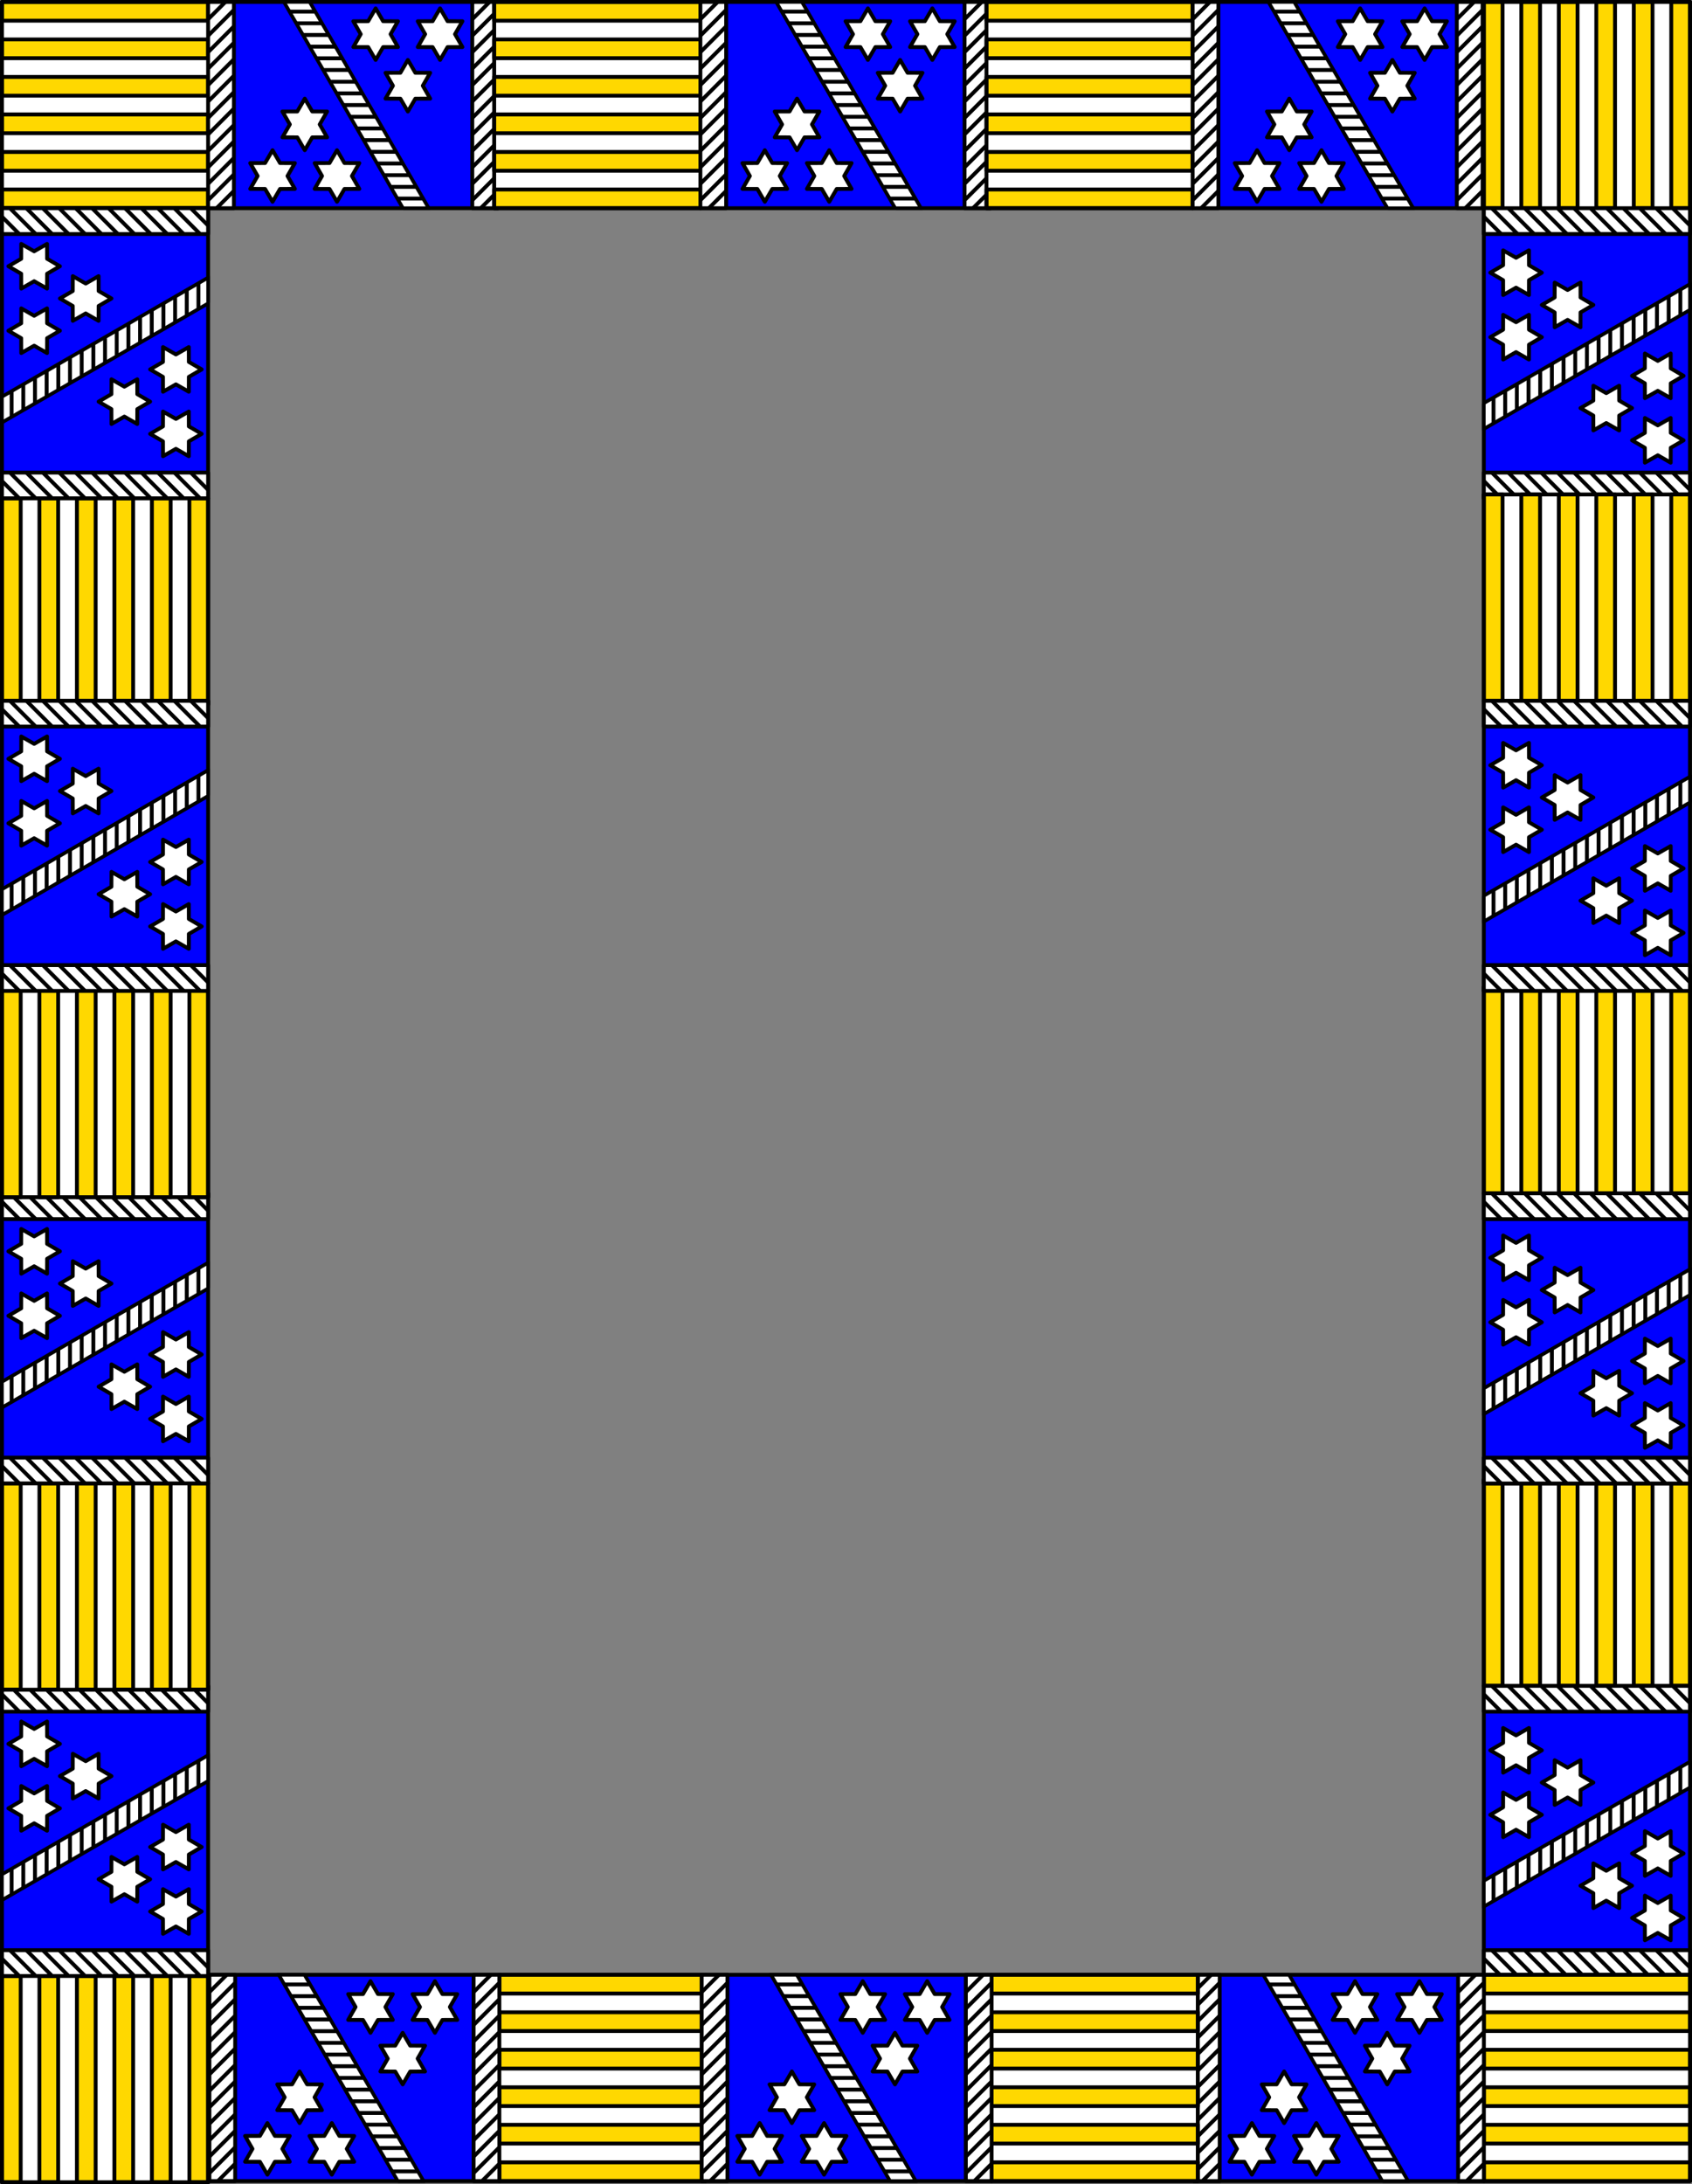
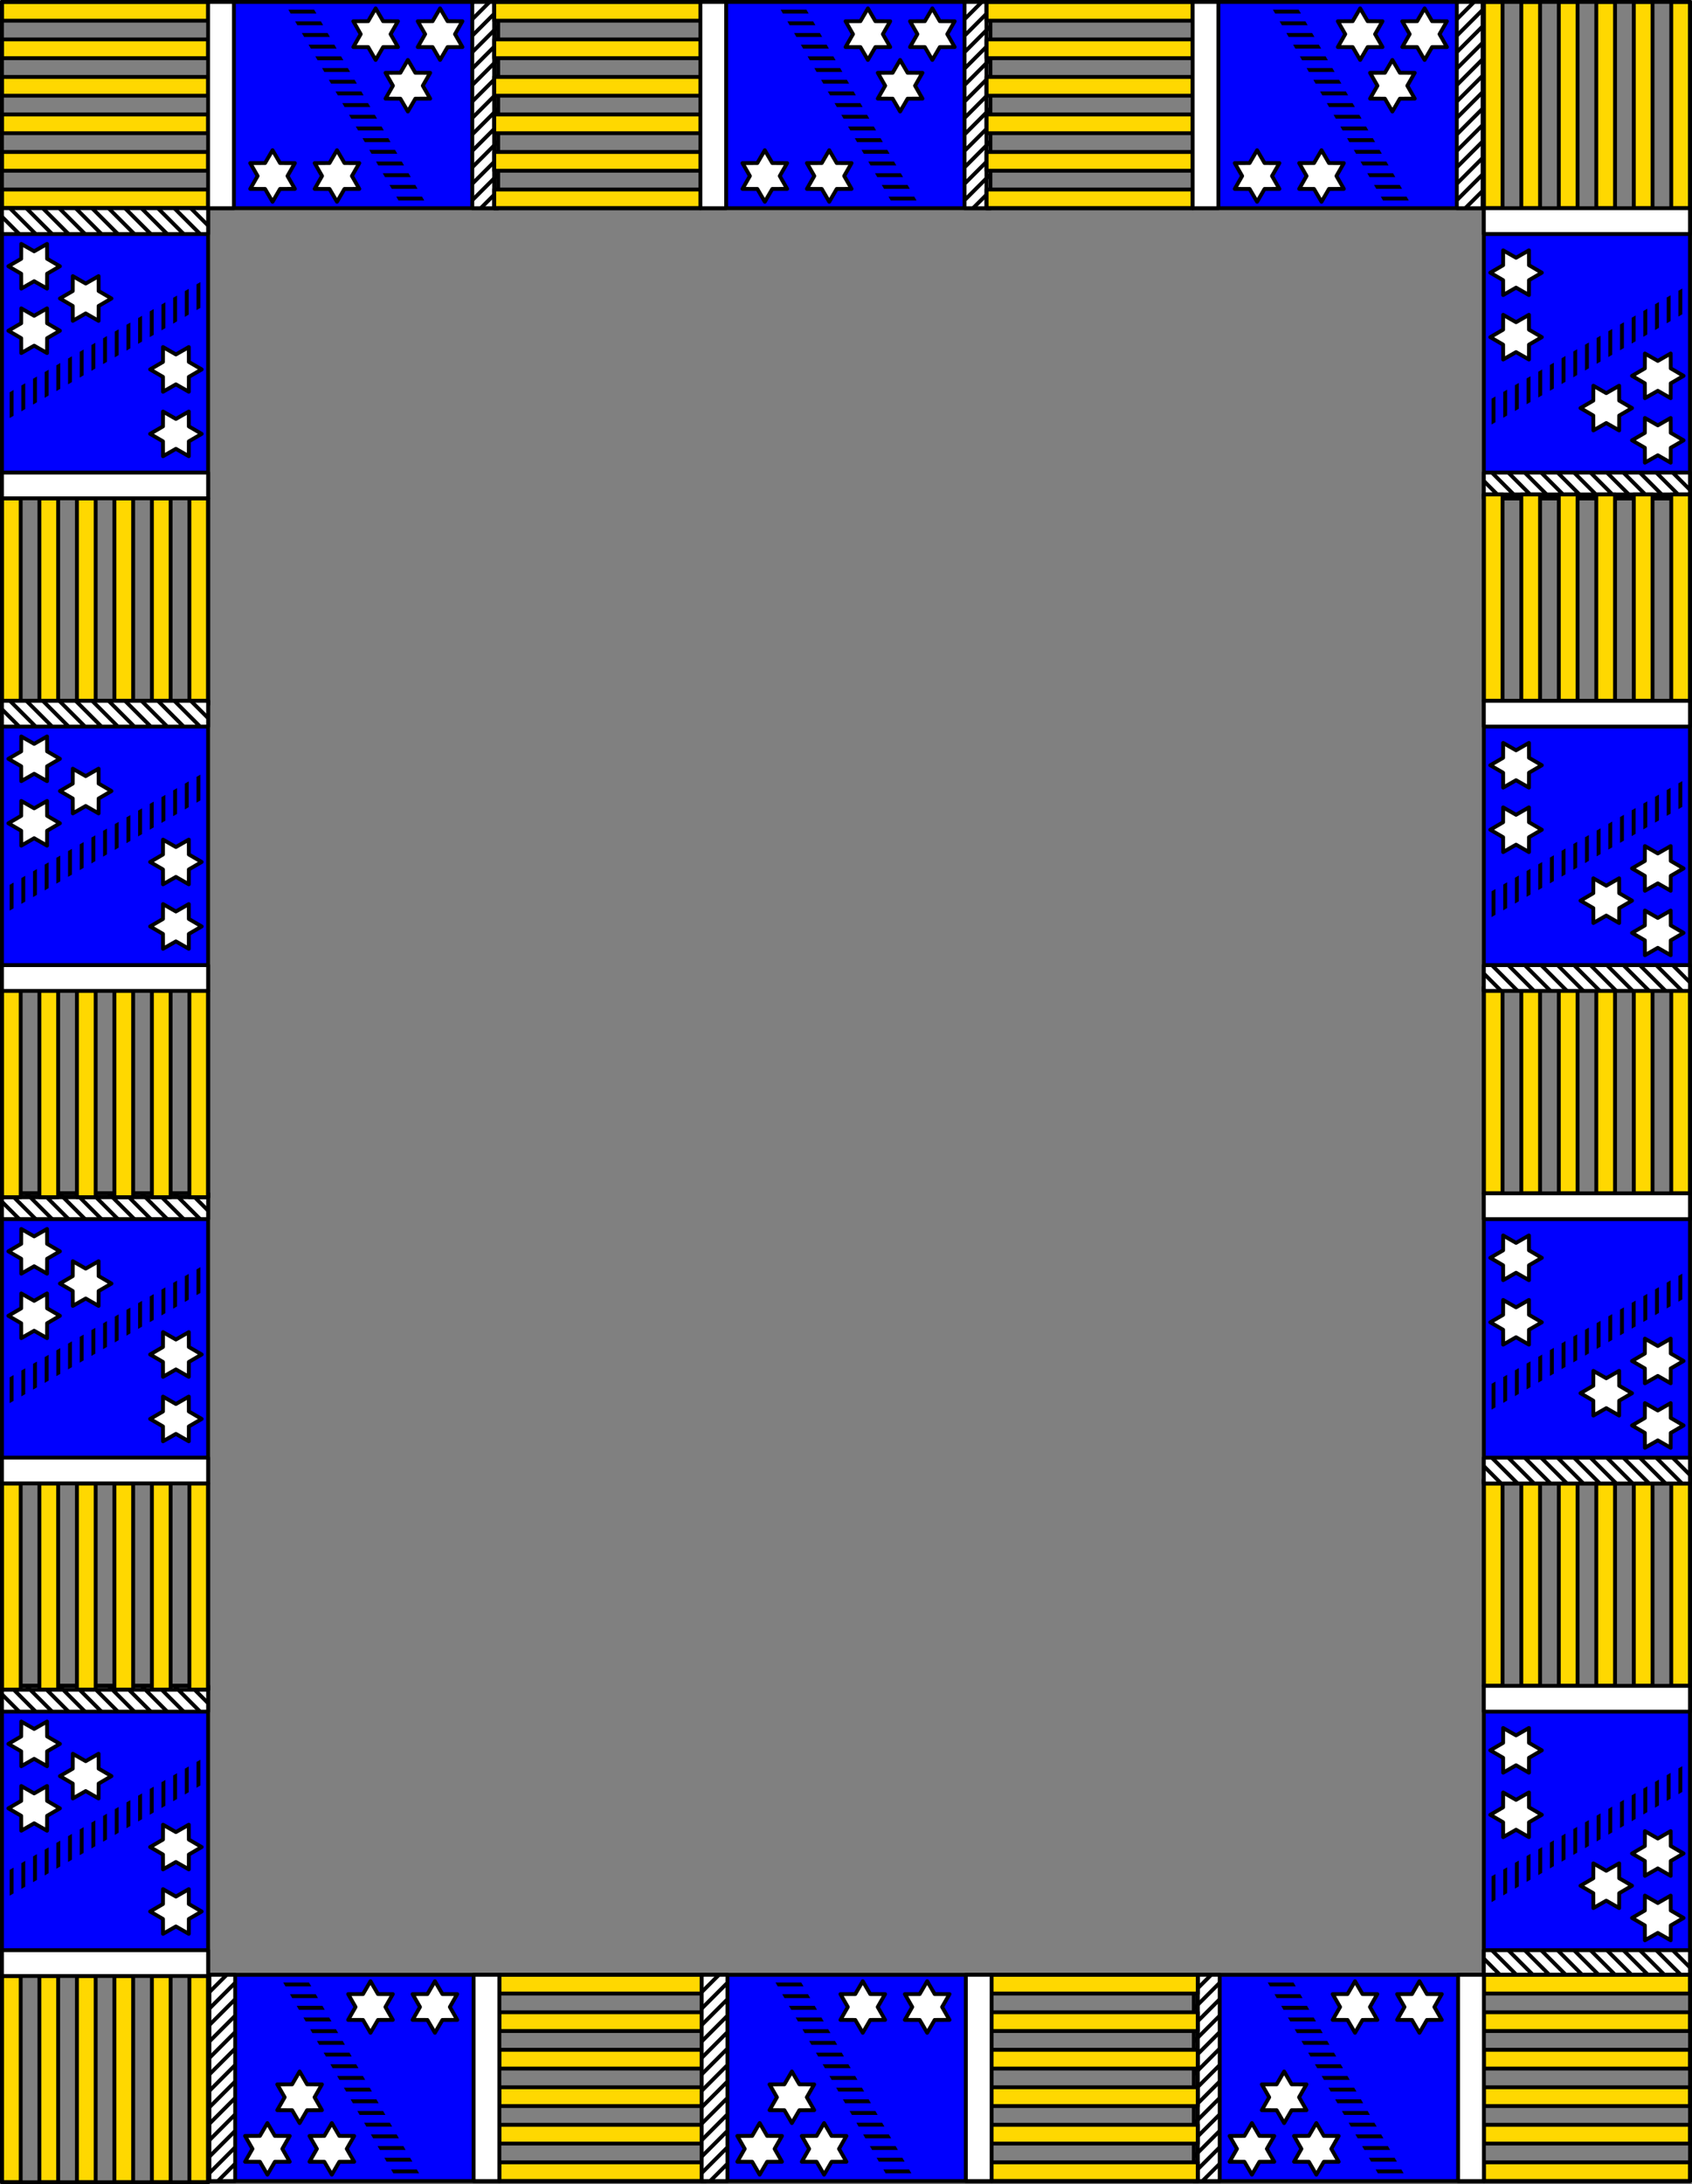
<svg xmlns="http://www.w3.org/2000/svg" xmlns:xlink="http://www.w3.org/1999/xlink" width="741.12mm" height="956.17mm" version="1.1" viewBox="0 0 2626 3388">
  <rect x="0" y="0" width="2626" height="3388" fill="#808080" stroke="none" />
  <g transform="translate(-3987 -6363.4)">
    <g transform="matrix(.2 0 0 .2 4240 6445.9)">
      <g id="a">
-         <rect x="-1250" y="-397.64" width="1600" height="1600" fill="#fff" />
        <path d="m-1250-397.64v145.45h1600v-145.45h-1600zm0 290.91v145.45h1600v-145.45h-1600zm0 290.91v145.45h1600v-145.45h-1600zm0 290.91v145.45h1600v-145.45h-1600zm0 290.91v145.45h1600v-145.45h-1600zm0 290.91v145.45h1600v-145.45h-1600z" fill="#ffd800" stroke="#000" stroke-linecap="round" stroke-linejoin="round" stroke-width="30" />
        <rect x="450" y="-397.64" width="2050" height="1600" fill="#00f" />
        <rect x="-1250" y="-397.64" width="3850" height="1600" fill="none" stroke="#000" stroke-linecap="round" stroke-linejoin="round" stroke-width="30" />
-         <path d="m1100 752.36-58-99.54-115.21-0.46 57.21-100-57.21-100 115.21-0.46 58-99.541 58 99.541 115.21 0.459-57.205 100 57.205 100-115.2 0.46z" fill="#fff" stroke="#000" stroke-linecap="round" stroke-linejoin="round" stroke-width="30" />
        <path d="m1350 1152.4-58-99.541-115.21-0.459 57.2-100.04-57.2-100 115.2-0.46 58-99.541 58 99.541 115.21 0.459-57.205 100 57.205 100-115.21 0.459z" fill="#fff" stroke="#000" stroke-linecap="round" stroke-linejoin="round" stroke-width="30" />
        <path d="m850 1152.4-58-99.6-115.21-0.4 57.21-100.04-57.21-100 115.21-0.46 58-99.54 58 99.54 115.21 0.459-57.205 100 57.205 100-115.2 0.4z" fill="#fff" stroke="#000" stroke-linecap="round" stroke-linejoin="round" stroke-width="30" />
        <path transform="scale(-1)" d="m-1900-52.362-58-99.541-115.21-0.459 57.205-100-57.205-100 115.21-0.459 58-99.541 58 99.541 115.21 0.459-57.205 100 57.205 100-115.21 0.459z" fill="#fff" stroke="#000" stroke-linecap="round" stroke-linejoin="round" stroke-width="30" />
        <path transform="scale(-1)" d="m-1650 347.64-58-99.541-115.21-0.459 57.205-100-57.205-100 115.21-0.459 58-99.541 58 99.541 115.21 0.459-57.205 100 57.205 100-115.21 0.459z" fill="#fff" stroke="#000" stroke-linecap="round" stroke-linejoin="round" stroke-width="30" />
        <path transform="scale(-1)" d="m-2150 347.64-58-99.541-115.21-0.459 57.205-100-57.205-100 115.21-0.459 58-99.541 58 99.541 115.21 0.459-57.205 100 57.205 100-115.21 0.459z" fill="#fff" stroke="#000" stroke-linecap="round" stroke-linejoin="round" stroke-width="30" />
        <rect x="350" y="-397.64" width="200" height="1600" fill="#fff" stroke="#000" stroke-linecap="round" stroke-linejoin="round" stroke-width="30" />
-         <path d="m350-397.64v28.113l28.113-28.113h-28.113zm113.17 0-113.17 113.18v42.531l155.71-155.71h-42.531zm86.83 40.77-200 200v42.531l200-200v-42.531zm0 127.59-200 200v42.531l200-200v-42.531zm0 127.59-200 200v42.531l200-200v-42.531zm0 127.59-200 200v42.531l200-200v-42.531zm0 127.59-200 200v42.531l200-200v-42.531zm0 127.59-200 200v42.531l200-200v-42.531zm0 127.59-200 200v42.531l200-200v-42.531zm0 127.59-200 200v42.531l200-200v-42.531zm0 127.59-200 200v42.531l200-200v-42.531zm0 127.59-200 200v42.531l200-200v-42.531zm0 127.59-200 200v42.531l200-200v-42.531zm0 127.59-155.7 155.7h42.531l113.17-113.1v-42.531zm0 127.59-28.111 28.111h28.111v-28.111z" />
-         <rect transform="matrix(1 0 .5 .866 0 0)" x="1167.7" y="-459.15" width="200" height="1847.5" fill="#fff" stroke="#000" stroke-linecap="round" stroke-linejoin="round" stroke-width="32.237" />
        <path d="m972.76-337.64 17.438 30.204h200l-17.438-30.204h-200zm52.315 90.612 17.438 30.204h200l-17.438-30.204h-200zm52.315 90.612 17.438 30.204h200l-17.438-30.204h-200zm52.315 90.612 17.438 30.204h200l-17.438-30.204h-200zm52.315 90.612 17.438 30.204h200l-17.438-30.204h-200zm52.315 90.612 17.438 30.204h200l-17.438-30.204h-200zm52.315 90.612 17.438 30.204h200l-17.438-30.204h-200zm52.315 90.612 17.438 30.204h200l-17.438-30.204h-200zm52.315 90.612 17.438 30.204h200l-17.438-30.204h-200zm52.315 90.612 17.438 30.204h200l-17.438-30.204h-200zm52.315 90.612 17.438 30.204h200l-17.438-30.204h-200zm52.315 90.612 17.438 30.204h200l-17.438-30.204h-200zm52.315 90.612 17.438 30.204h200l-17.438-30.204h-200zm52.315 90.612 17.438 30.204h200l-17.438-30.204h-200zm52.315 90.612 17.438 30.204h200l-17.438-30.204h-200zm52.315 90.612 17.438 30.204h200l-17.438-30.204h-200zm52.315 90.612 17.438 30.204h200l-17.438-30.204h-200z" />
        <rect x="2400" y="-397.64" width="200" height="1600" fill="#fff" stroke="#000" stroke-linecap="round" stroke-linejoin="round" stroke-width="30" />
        <path d="m2400-397.64v28.113l28.113-28.113h-28.113zm113.17 0-113.17 113.17v42.531l155.71-155.71h-42.531zm86.826 40.768-200 200v42.531l200-200v-42.531zm0 127.59-200 200v42.531l200-200v-42.531zm0 127.59-200 200v42.531l200-200v-42.531zm0 127.59-200 200v42.531l200-200v-42.531zm0 127.59-200 200v42.531l200-200v-42.531zm0 127.59-200 200v42.531l200-200v-42.531zm0 127.59-200 200v42.531l200-200v-42.531zm0 127.59-200 200v42.531l200-200v-42.531zm0 127.59-200 200v42.531l200-200v-42.531zm0 127.59-200 200v42.531l200-200v-42.531zm0 127.59-200 200v42.531l200-200v-42.531zm0 127.59-155.7 155.7h42.531l113.17-113.17v-42.531zm0 127.59-28.111 28.111h28.111v-28.111z" />
      </g>
      <use transform="translate(3820)" width="100%" height="100%" xlink:href="#a" />
      <use transform="translate(7640)" width="100%" height="100%" xlink:href="#a" />
      <use transform="matrix(0 1 -1 0 11452 852.36)" width="100%" height="100%" xlink:href="#a" />
      <use transform="matrix(0 1 -1 0 11452 12312)" width="100%" height="100%" xlink:href="#a" />
      <use transform="matrix(0 1 -1 0 11452 8492.4)" width="100%" height="100%" xlink:href="#a" />
      <use transform="matrix(0 1 -1 0 11452 4672.4)" width="100%" height="100%" xlink:href="#a" />
      <use transform="matrix(-1 0 0 -1 10600 16105)" width="100%" height="100%" xlink:href="#a" />
      <use transform="matrix(-1 0 0 -1 2960 16105)" width="100%" height="100%" xlink:href="#a" />
      <use transform="matrix(-1 0 0 -1 6780 16105)" width="100%" height="100%" xlink:href="#a" />
      <use transform="matrix(0 -1 1 0 -852.36 3802.4)" width="100%" height="100%" xlink:href="#a" />
      <use transform="matrix(0 -1 1 0 -852.36 15262)" width="100%" height="100%" xlink:href="#a" />
      <use transform="matrix(0 -1 1 0 -852.36 11442)" width="100%" height="100%" xlink:href="#a" />
      <use transform="matrix(0 -1 1 0 -852.36 7622.4)" width="100%" height="100%" xlink:href="#a" />
    </g>
  </g>
</svg>